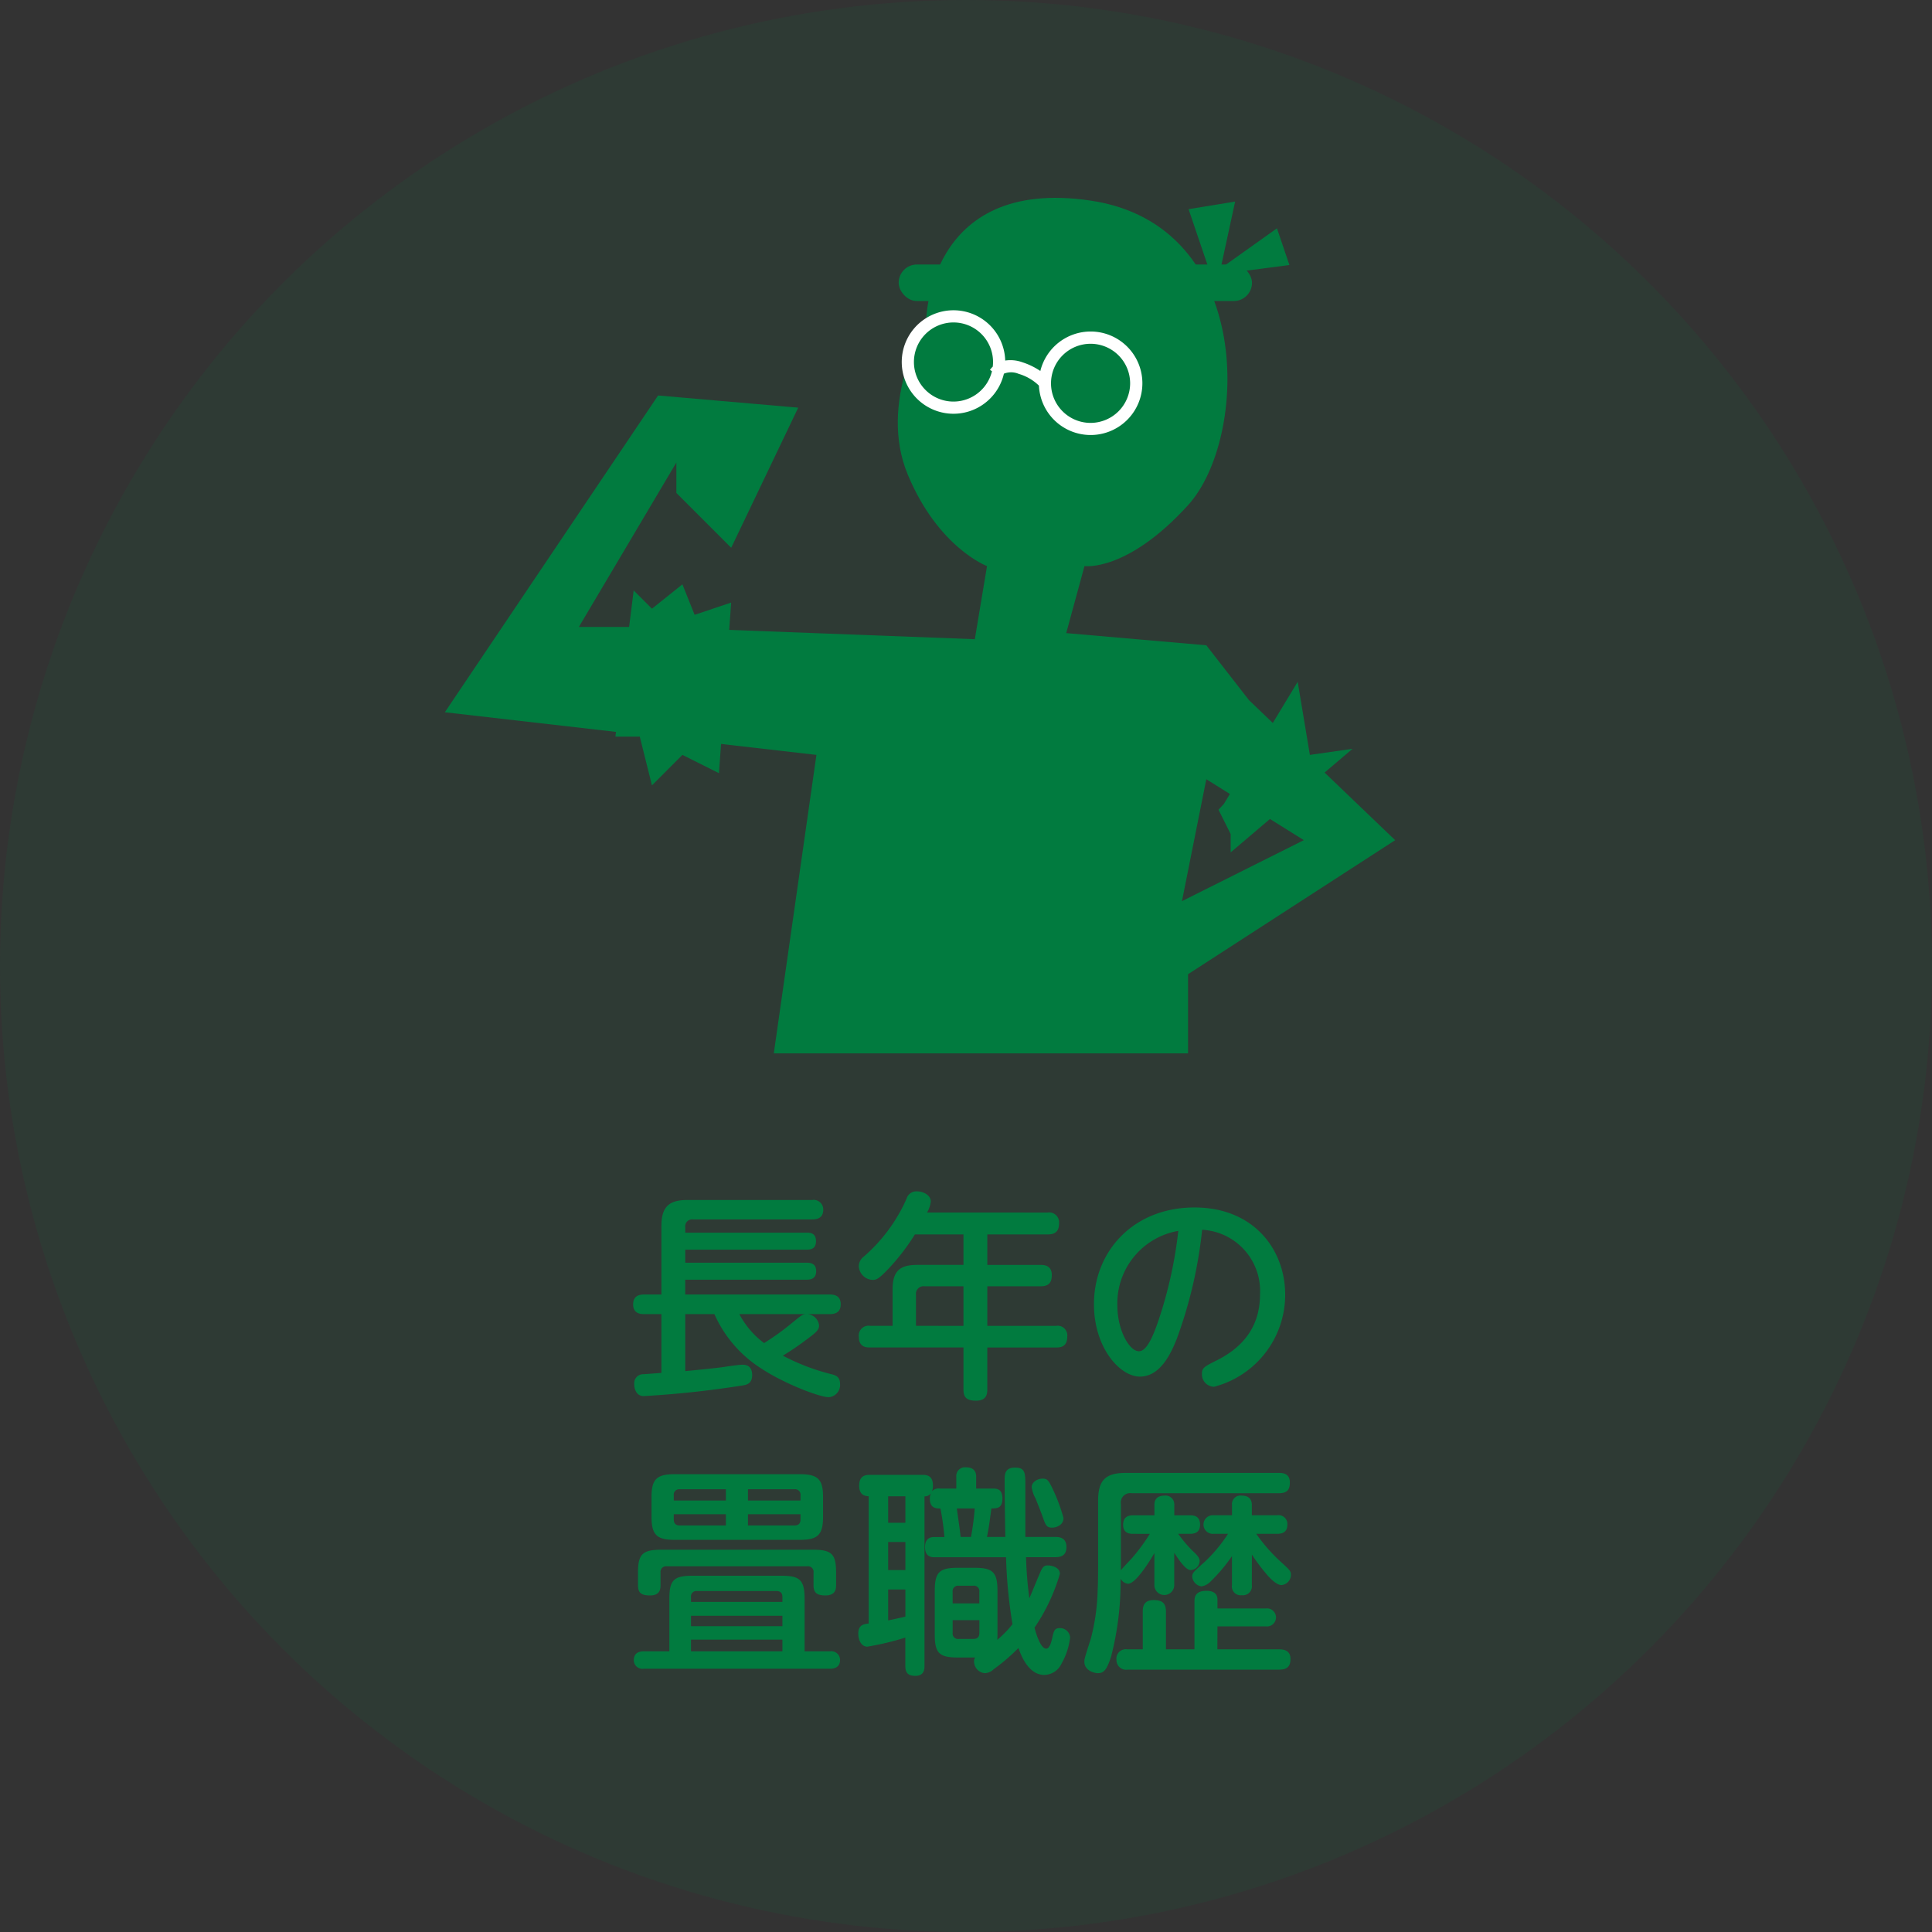
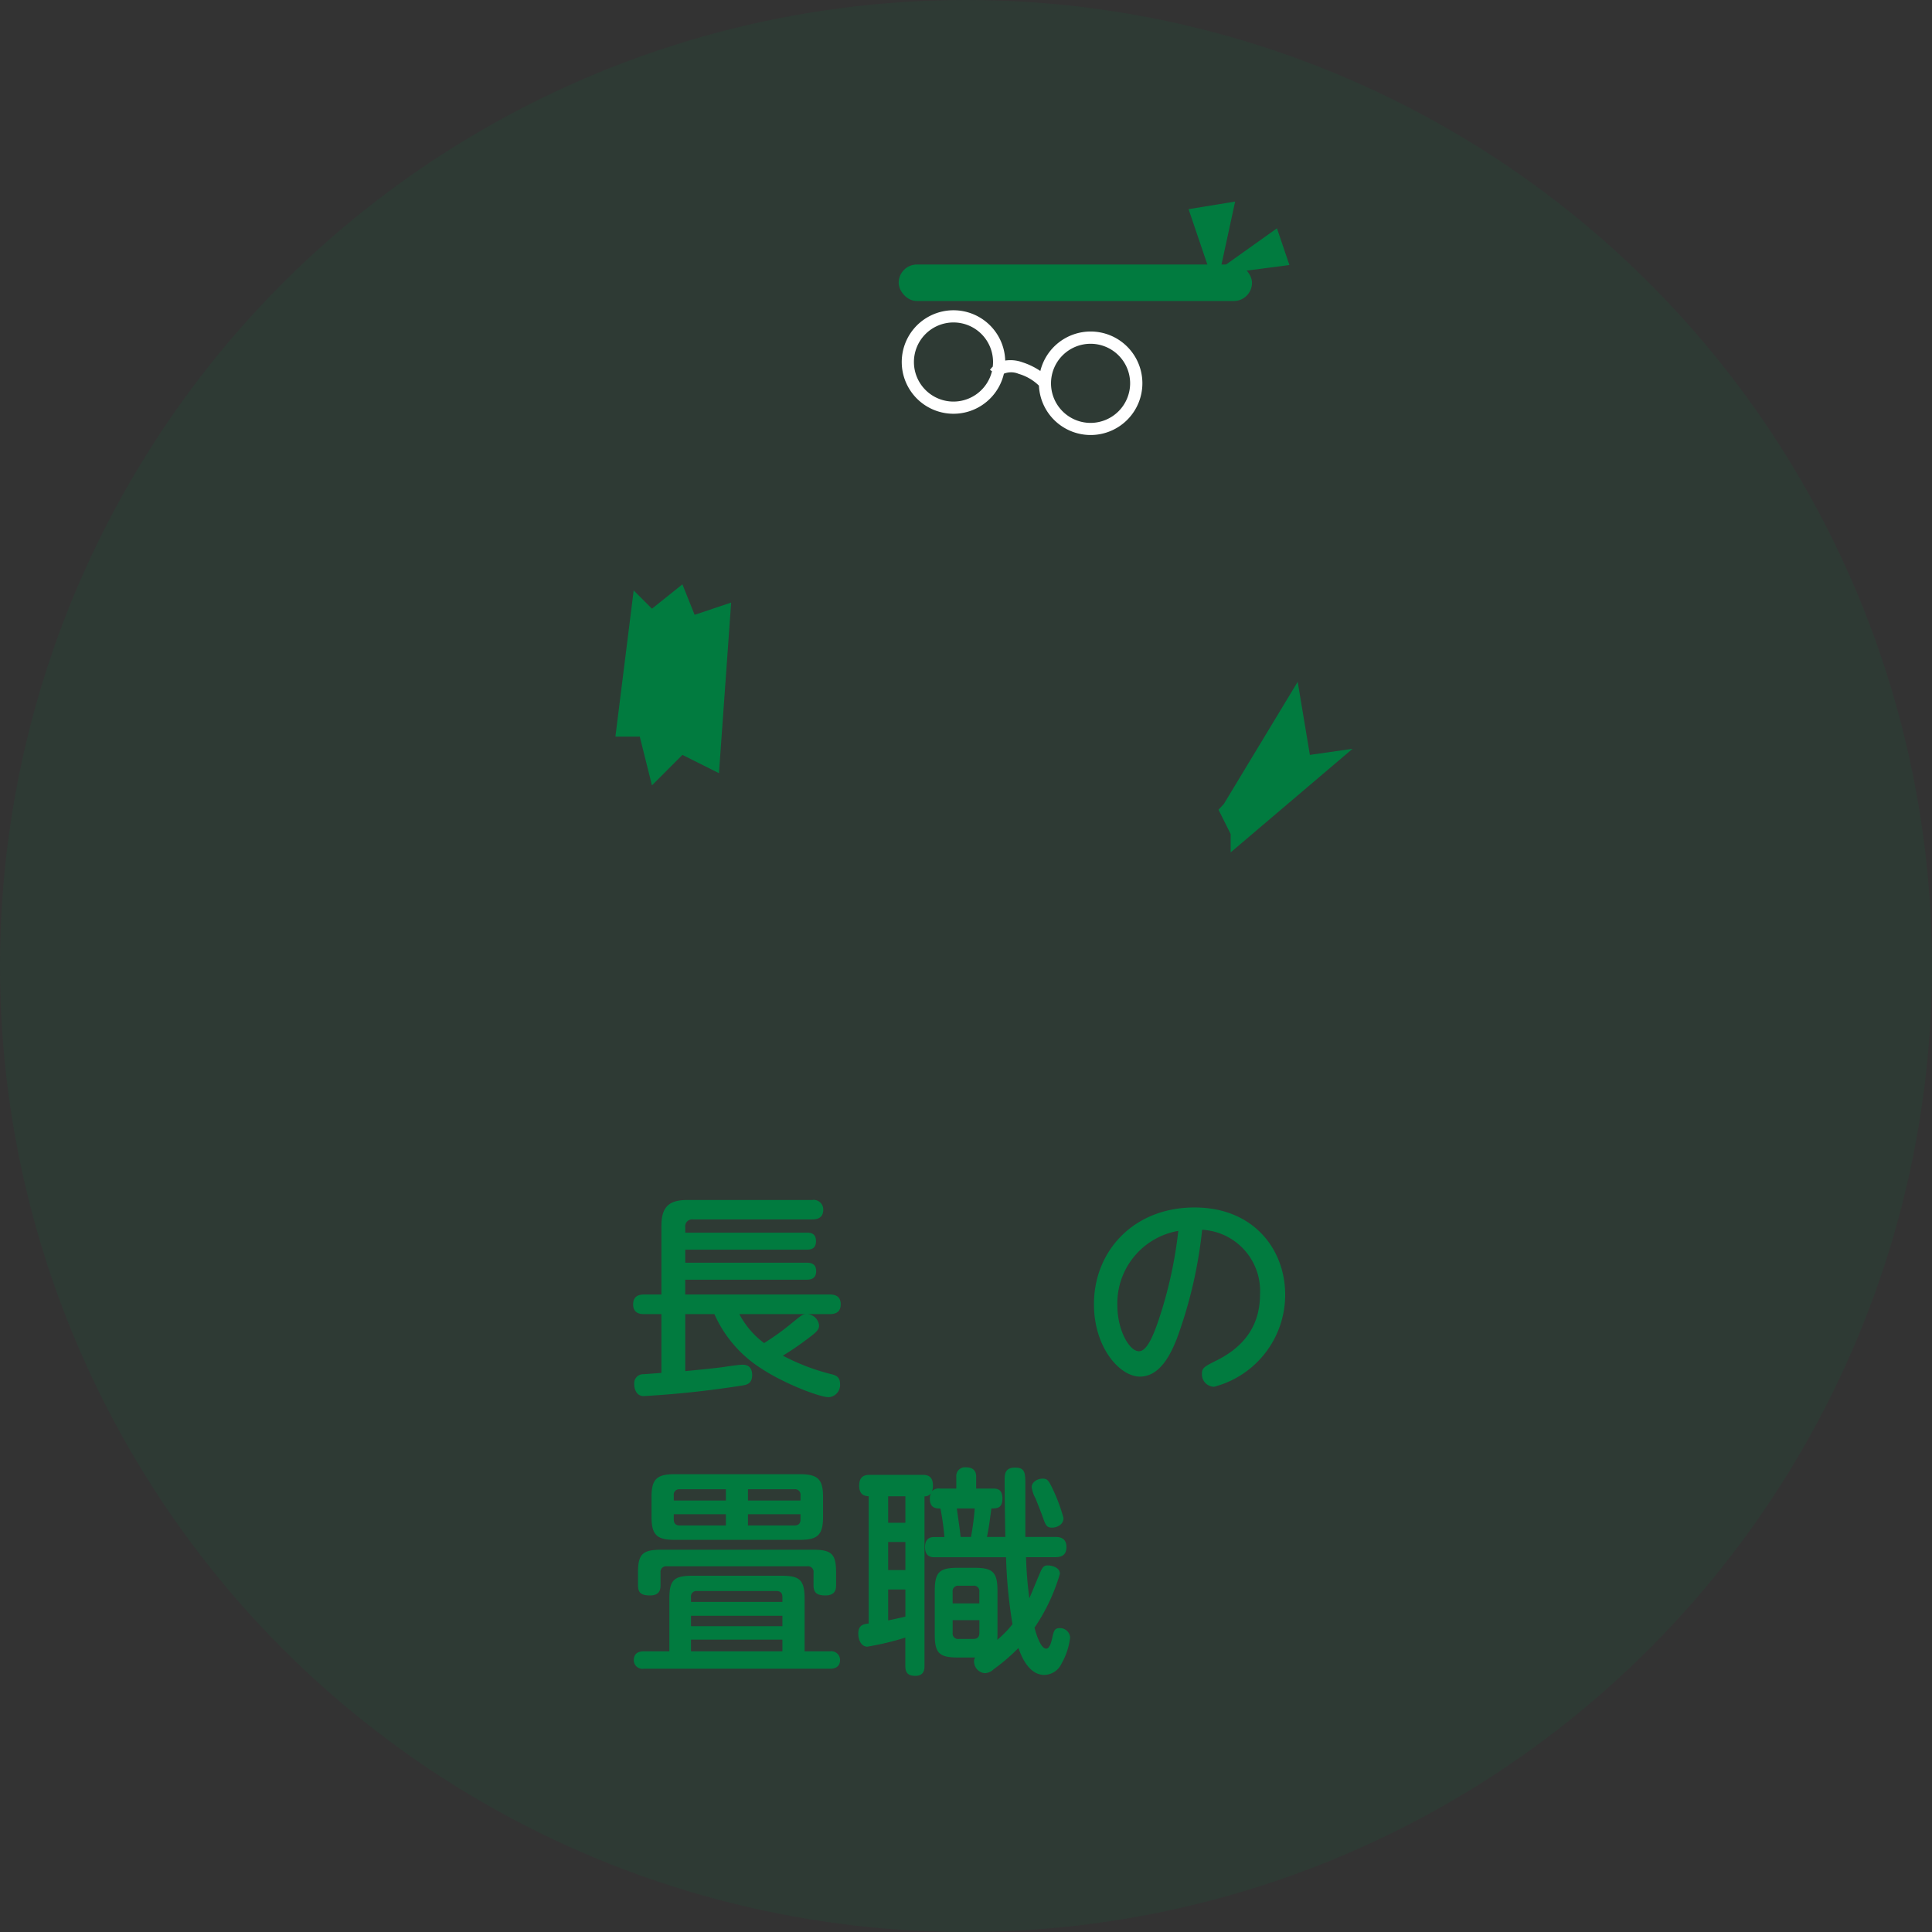
<svg xmlns="http://www.w3.org/2000/svg" width="210" height="210" viewBox="0 0 210 210">
  <rect x="0" y="0" width="210" height="210" fill="#333333" stroke="none" />
  <g id="f478b2f4-3a5a-4d36-8669-dc0d04cf1ff5" data-name="レイヤー 2">
    <g id="fec1a5de-336b-4eae-b4a8-ddc627a3bb96" data-name="レイヤー 1">
      <g>
        <circle cx="105" cy="105" r="105" style="fill: #017b3f;opacity: 0.1" />
        <g>
          <path d="M74.485,142.841v6.194c1.967-.194,3.408-.336,4.248-.457.408-.073,1.656-.241,1.968-.241.84,0,1.056.553,1.056,1.129,0,.936-.6,1.057-1.056,1.129a107.147,107.147,0,0,1-10.681,1.151.907.907,0,0,1-.84-.407,1.539,1.539,0,0,1-.24-.888.977.977,0,0,1,1.032-1.08c.312-.024,1.656-.121,1.92-.145v-6.385H70.044c-.312,0-1.224,0-1.224-1.056,0-.936.648-1.08,1.224-1.08h1.848v-7.463c0-2.186.96-2.809,2.832-2.809H88.261a1.049,1.049,0,0,1,1.225,1.055c0,1.056-.913,1.056-1.225,1.056H75.324a.756.756,0,0,0-.839.866v.576h13.2c.313,0,1.009,0,1.009.912,0,.742-.409.935-1.009.935h-13.2v1.417H87.613c.409,0,1.1.023,1.1.912,0,.744-.456.935-1.032.935h-13.2v1.608H90.158c.5,0,1.224.1,1.224,1.056,0,.817-.48,1.08-1.224,1.08H87.781a1.373,1.373,0,0,1,1.249,1.225c0,.5-.313.767-1.488,1.633a29.379,29.379,0,0,1-2.449,1.656,23.575,23.575,0,0,0,5.281,2.016c.48.119.936.287.936,1.056a1.325,1.325,0,0,1-1.224,1.44c-1.033,0-4.921-1.512-7.345-3.121a13.47,13.47,0,0,1-5.088-5.905Zm5.88,0a9.354,9.354,0,0,0,2.688,3.145,27.1,27.1,0,0,0,3-2.16c1.033-.84,1.128-.936,1.513-.985Z" style="fill: #017b3f" />
-           <path d="M113.87,131.8a1.075,1.075,0,0,1,1.248,1.129c0,.936-.432,1.248-1.248,1.248h-6.553v3.313h5.761c.336,0,1.248,0,1.248,1.1,0,.889-.384,1.225-1.248,1.225h-5.761v4.3h7.465a1.053,1.053,0,0,1,1.224,1.176c0,1.152-.792,1.175-1.224,1.175h-7.465V151c0,.434-.024,1.249-1.224,1.249-1.152,0-1.368-.479-1.368-1.249v-4.535H94.6c-.384,0-1.248,0-1.248-1.152a1.068,1.068,0,0,1,1.248-1.2H97.02v-3.961c0-1.992.792-2.664,2.664-2.664h5.041v-3.313h-5.28a23.9,23.9,0,0,1-2.857,3.721c-1.1,1.152-1.344,1.223-1.728,1.223a1.566,1.566,0,0,1-1.512-1.489,1.324,1.324,0,0,1,.528-1.031,17.89,17.89,0,0,0,4.656-6.289,1.122,1.122,0,0,1,1.128-.816c.721,0,1.513.433,1.513,1.1a2.984,2.984,0,0,1-.409,1.2Zm-9.145,12.315v-4.3H100.5a.827.827,0,0,0-.936.935v3.362Z" style="fill: #017b3f" />
          <path d="M127.909,145.531c-.576,1.439-1.728,4.1-4.008,4.1-2.161,0-4.993-3.121-4.993-7.873,0-5.783,4.321-10.511,10.921-10.511,6.481,0,9.865,4.607,9.865,9.48a10.337,10.337,0,0,1-7.729,10.008,1.344,1.344,0,0,1-1.32-1.391c0-.625.192-.769,1.489-1.418,2.5-1.222,4.824-3.31,4.824-7.224a6.661,6.661,0,0,0-6.289-7.032A49.212,49.212,0,0,1,127.909,145.531Zm-6.457-3.649c0,2.711,1.3,4.993,2.352,4.993.936,0,1.681-2.042,2.209-3.625a46.76,46.76,0,0,0,2.064-9.458A7.989,7.989,0,0,0,121.452,141.882Z" style="fill: #017b3f" />
          <path d="M72.756,173.777c0-2.016.48-2.5,2.5-2.5h9.7c1.969,0,2.5.457,2.5,2.5v5.713H90.23a.949.949,0,0,1,1.08.937c0,.815-.648.959-1.08.959H69.972a.94.94,0,0,1-1.08-.935c0-.768.552-.961,1.08-.961h2.784Zm15.673-2.856a.6.6,0,0,0-.671-.671H72.468a.606.606,0,0,0-.672.671v1.37c0,.382-.024,1.126-1.128,1.126-.984,0-1.32-.287-1.32-1.126v-1.37c0-1.968.48-2.472,2.5-2.472H88.405c2.017,0,2.473.5,2.473,2.472v1.37c0,.335,0,1.126-1.152,1.126-.96,0-1.3-.312-1.3-1.126Zm1.033-6.048c0,1.9-.528,2.5-2.473,2.5h-13.7c-1.92,0-2.472-.577-2.472-2.5v-2.161c0-1.9.552-2.472,2.472-2.472h13.7c1.945,0,2.473.6,2.473,2.472ZM73.236,163.1H78.9v-1.224H73.884a.59.59,0,0,0-.648.671Zm0,1.488v.551c0,.457.216.672.648.672H78.9v-1.223Zm1.873,9.53h9.936v-.506c0-.406-.168-.672-.648-.672H75.78a.588.588,0,0,0-.671.672Zm9.936,1.511H75.109v1.127h9.936Zm0,2.592H75.109v1.272h9.936ZM87.013,163.1v-.553a.594.594,0,0,0-.671-.671H81.3V163.1Zm0,1.488H81.3v1.223h5.041c.576,0,.671-.336.671-.672Z" style="fill: #017b3f" />
          <path d="M104.077,180.162c-1.992,0-2.472-.5-2.472-2.471v-4.777c0-2.016.5-2.5,2.472-2.5h1.872c1.968,0,2.472.481,2.472,2.5v4.777a4.829,4.829,0,0,1-.024.551,11.2,11.2,0,0,0,1.656-1.7,53.156,53.156,0,0,1-.7-7.274h-7.8c-.624,0-1.008-.312-1.008-1.1,0-.649.264-1.1,1.008-1.1h1.1a27.358,27.358,0,0,0-.432-3.1c-.432,0-1.152,0-1.152-1.08a1.292,1.292,0,0,1,.12-.576.818.818,0,0,1-.7.336v18.41c0,.36-.024,1.1-.985,1.1-.768,0-1.1-.287-1.1-1.1V178a30.774,30.774,0,0,1-4.128.985c-.672,0-.984-.744-.984-1.416,0-.936.552-1.031,1.128-1.1V162.64c-.288-.023-1.032-.047-1.032-1.152s.7-1.176,1.152-1.176h5.736c.433,0,1.129.049,1.129,1.152a1.5,1.5,0,0,1-.1.625,1,1,0,0,1,.864-.289h1.776v-1.3a.939.939,0,0,1,1.032-1.009c.456,0,1.128.121,1.128,1.009v1.3h1.824c.456,0,1.032.073,1.032,1.08,0,1.08-.624,1.08-1.2,1.08-.264,1.946-.264,1.993-.48,3.1h1.992c-.071-4.465-.071-4.728-.071-6.289,0-.48.024-1.248,1.1-1.248,1.151,0,1.151.551,1.151,2.088v5.449h3.241c.456,0,1.224.07,1.224,1.1,0,.912-.576,1.1-1.224,1.1h-3.168a41.867,41.867,0,0,0,.36,4.465c.215-.48,1.2-2.9,1.3-3.072.193-.36.337-.5.721-.5.312,0,1.3.168,1.3.912a20.723,20.723,0,0,1-2.76,5.855c.119.457.624,2.282,1.272,2.282.384,0,.552-.745.648-1.129.168-.768.24-1.1.792-1.1A1.09,1.09,0,0,1,116.318,178a7.573,7.573,0,0,1-.936,2.832,2.111,2.111,0,0,1-1.873,1.225c-1.872,0-2.664-2.543-2.808-2.928a20.7,20.7,0,0,1-2.688,2.305,1.443,1.443,0,0,1-.96.432,1.27,1.27,0,0,1-1.176-1.272.666.666,0,0,1,.12-.433ZM98.412,162.64H96.54v2.881h1.872Zm0,4.969H96.54v3.049h1.872ZM96.54,176.13c.72-.144.912-.193,1.872-.408v-2.953H96.54Zm7.009-1.847h2.9v-1.25a.588.588,0,0,0-.672-.672h-1.56a.6.6,0,0,0-.672.672Zm0,1.822v1.369a.588.588,0,0,0,.672.672h1.56c.456,0,.672-.191.672-.672v-1.369Zm.456-12.145c.048.457.384,2.618.408,3.1h1.128a28.515,28.515,0,0,0,.408-3.1Zm10.369,2.088c-.624,0-.72-.263-1.032-1.15-.216-.6-.672-1.754-.792-2.041a3.37,3.37,0,0,1-.408-1.225c0-.5.575-.912,1.2-.912.552,0,.672.264,1.176,1.321a19.448,19.448,0,0,1,1.08,2.953C115.6,165.808,114.758,166.048,114.374,166.048Z" style="fill: #017b3f" />
-           <path d="M123.18,166.72c-.359,0-1.1-.023-1.1-.982,0-.793.456-1.033,1.1-1.033h2.3v-1.153c0-.767.552-.984,1.08-.984a.95.95,0,0,1,1.08.984v1.153h1.7c.456,0,1.1.095,1.1,1.007,0,.721-.384,1.008-1.1,1.008h-1.272a13.917,13.917,0,0,0,1.536,1.824c.624.577.792.817.792,1.153a1.018,1.018,0,0,1-.984.961c-.552,0-1.32-1.176-1.776-1.873v3.506a1.08,1.08,0,1,1-2.16,0V168.81c-.36.647-1.993,3.336-2.856,3.336a1.035,1.035,0,0,1-.817-.553,32.6,32.6,0,0,1-1.032,8.473c-.479,1.465-.792,1.8-1.44,1.8-.432,0-1.464-.313-1.464-1.225,0-.312,0-.336.7-2.519a22.882,22.882,0,0,0,.744-5.233c.048-1.033.048-2.185.048-2.881V163.1c0-2.281.888-3,3-3H139c.432,0,1.2.047,1.2,1.031,0,.721-.216,1.176-1.2,1.176H123.012a1.023,1.023,0,0,0-1.175,1.176v7.2c.168-.24,1.055-1.152,1.223-1.344a20.265,20.265,0,0,0,1.921-2.617Zm9.145,12.555h6.721c.312,0,1.224.023,1.224,1.031,0,.695-.24,1.176-1.224,1.176H122.58a1.048,1.048,0,0,1-1.224-1.055,1.024,1.024,0,0,1,1.176-1.152h1.681v-4.106c0-.431.047-1.248,1.176-1.248.888,0,1.344.289,1.344,1.248v4.106h3.1v-5.233c0-.5.144-1.128,1.3-1.128.48,0,1.2.119,1.2.961v.958h5.257a.981.981,0,1,1,0,1.946h-5.257Zm3.745-6.984a.971.971,0,0,1-1.081,1.1.956.956,0,0,1-1.08-1.1v-3.145a17.761,17.761,0,0,1-2.28,2.711,1.778,1.778,0,0,1-1.032.576,1.174,1.174,0,0,1-1.008-1.055c0-.408.168-.552,1.3-1.56a15.877,15.877,0,0,0,2.592-3.1h-1.56a1.012,1.012,0,1,1,0-2.015h1.992v-1.127a.925.925,0,0,1,1.057-1.01c.7,0,1.1.338,1.1,1.01v1.127h2.76a.95.95,0,0,1,1.1,1.007c0,.866-.576,1.008-1.1,1.008h-2.28a17.868,17.868,0,0,0,2.568,2.953c1.128,1.032,1.2,1.1,1.2,1.512a1.119,1.119,0,0,1-1.032,1.106c-.552,0-1.3-.817-1.512-1.057a21.027,21.027,0,0,1-1.7-2.256Z" style="fill: #017b3f" />
        </g>
        <g>
-           <path d="M135.757,76.1l-4.636-5.96-15.229-1.324,1.986-7.284s4.635.662,11.257-6.621,7.284-30.46-10.595-33.108-17.878,13.243-17.878,13.243-5.3,8.608-1.986,16.554,8.608,9.932,8.608,9.932l-1.325,7.946L70.865,68.149H62.919l10.6-17.878v3.31l5.959,5.96,7.284-15.23-15.23-1.324L48.352,77.419l40.391,4.635L84.108,114.5h45.027v-8.608l22.513-14.568Zm-7.284,21.851L131.121,84.7l10.6,6.621Z" style="fill: #017b3f" />
          <polygon points="66.892 80.068 68.879 64.176 70.865 66.162 74.176 63.514 75.5 66.825 79.473 65.5 78.149 84.041 74.176 82.054 70.865 85.365 69.541 80.068 66.892 80.068" style="fill: #017b3f" />
          <polygon points="141.054 74.108 133.03 87.381 132.446 88.014 133.77 90.662 133.77 92.649 147.013 81.392 142.378 82.054 141.054 74.108" style="fill: #017b3f" />
          <path d="M118.54,36.034a5.633,5.633,0,0,0-5.46,4.291,7.651,7.651,0,0,0-1.945-.946,3.787,3.787,0,0,0-1.873-.188,5.624,5.624,0,1,0-.143,1.428,2.091,2.091,0,0,1,1.6.016,5.232,5.232,0,0,1,2.209,1.282,5.625,5.625,0,1,0,5.615-5.883Zm-14.9,7.615a4.3,4.3,0,1,1,4.3-4.3,4.263,4.263,0,0,1-.033.508,2.007,2.007,0,0,0-.3.35l.216.141A4.308,4.308,0,0,1,103.642,43.649Zm14.9,2.318a4.3,4.3,0,1,1,4.3-4.3A4.309,4.309,0,0,1,118.54,45.967Z" style="fill: #fff" />
          <rect x="97.682" y="28.75" width="38.405" height="3.973" rx="1.986" style="fill: #017b3f" />
          <polygon points="132.172 31.514 134.253 21.909 129.193 22.735 132.172 31.514" style="fill: #017b3f" />
          <polygon points="138.799 24.816 140.153 28.806 131.631 29.918 138.799 24.816" style="fill: #017b3f" />
        </g>
      </g>
    </g>
  </g>
</svg>